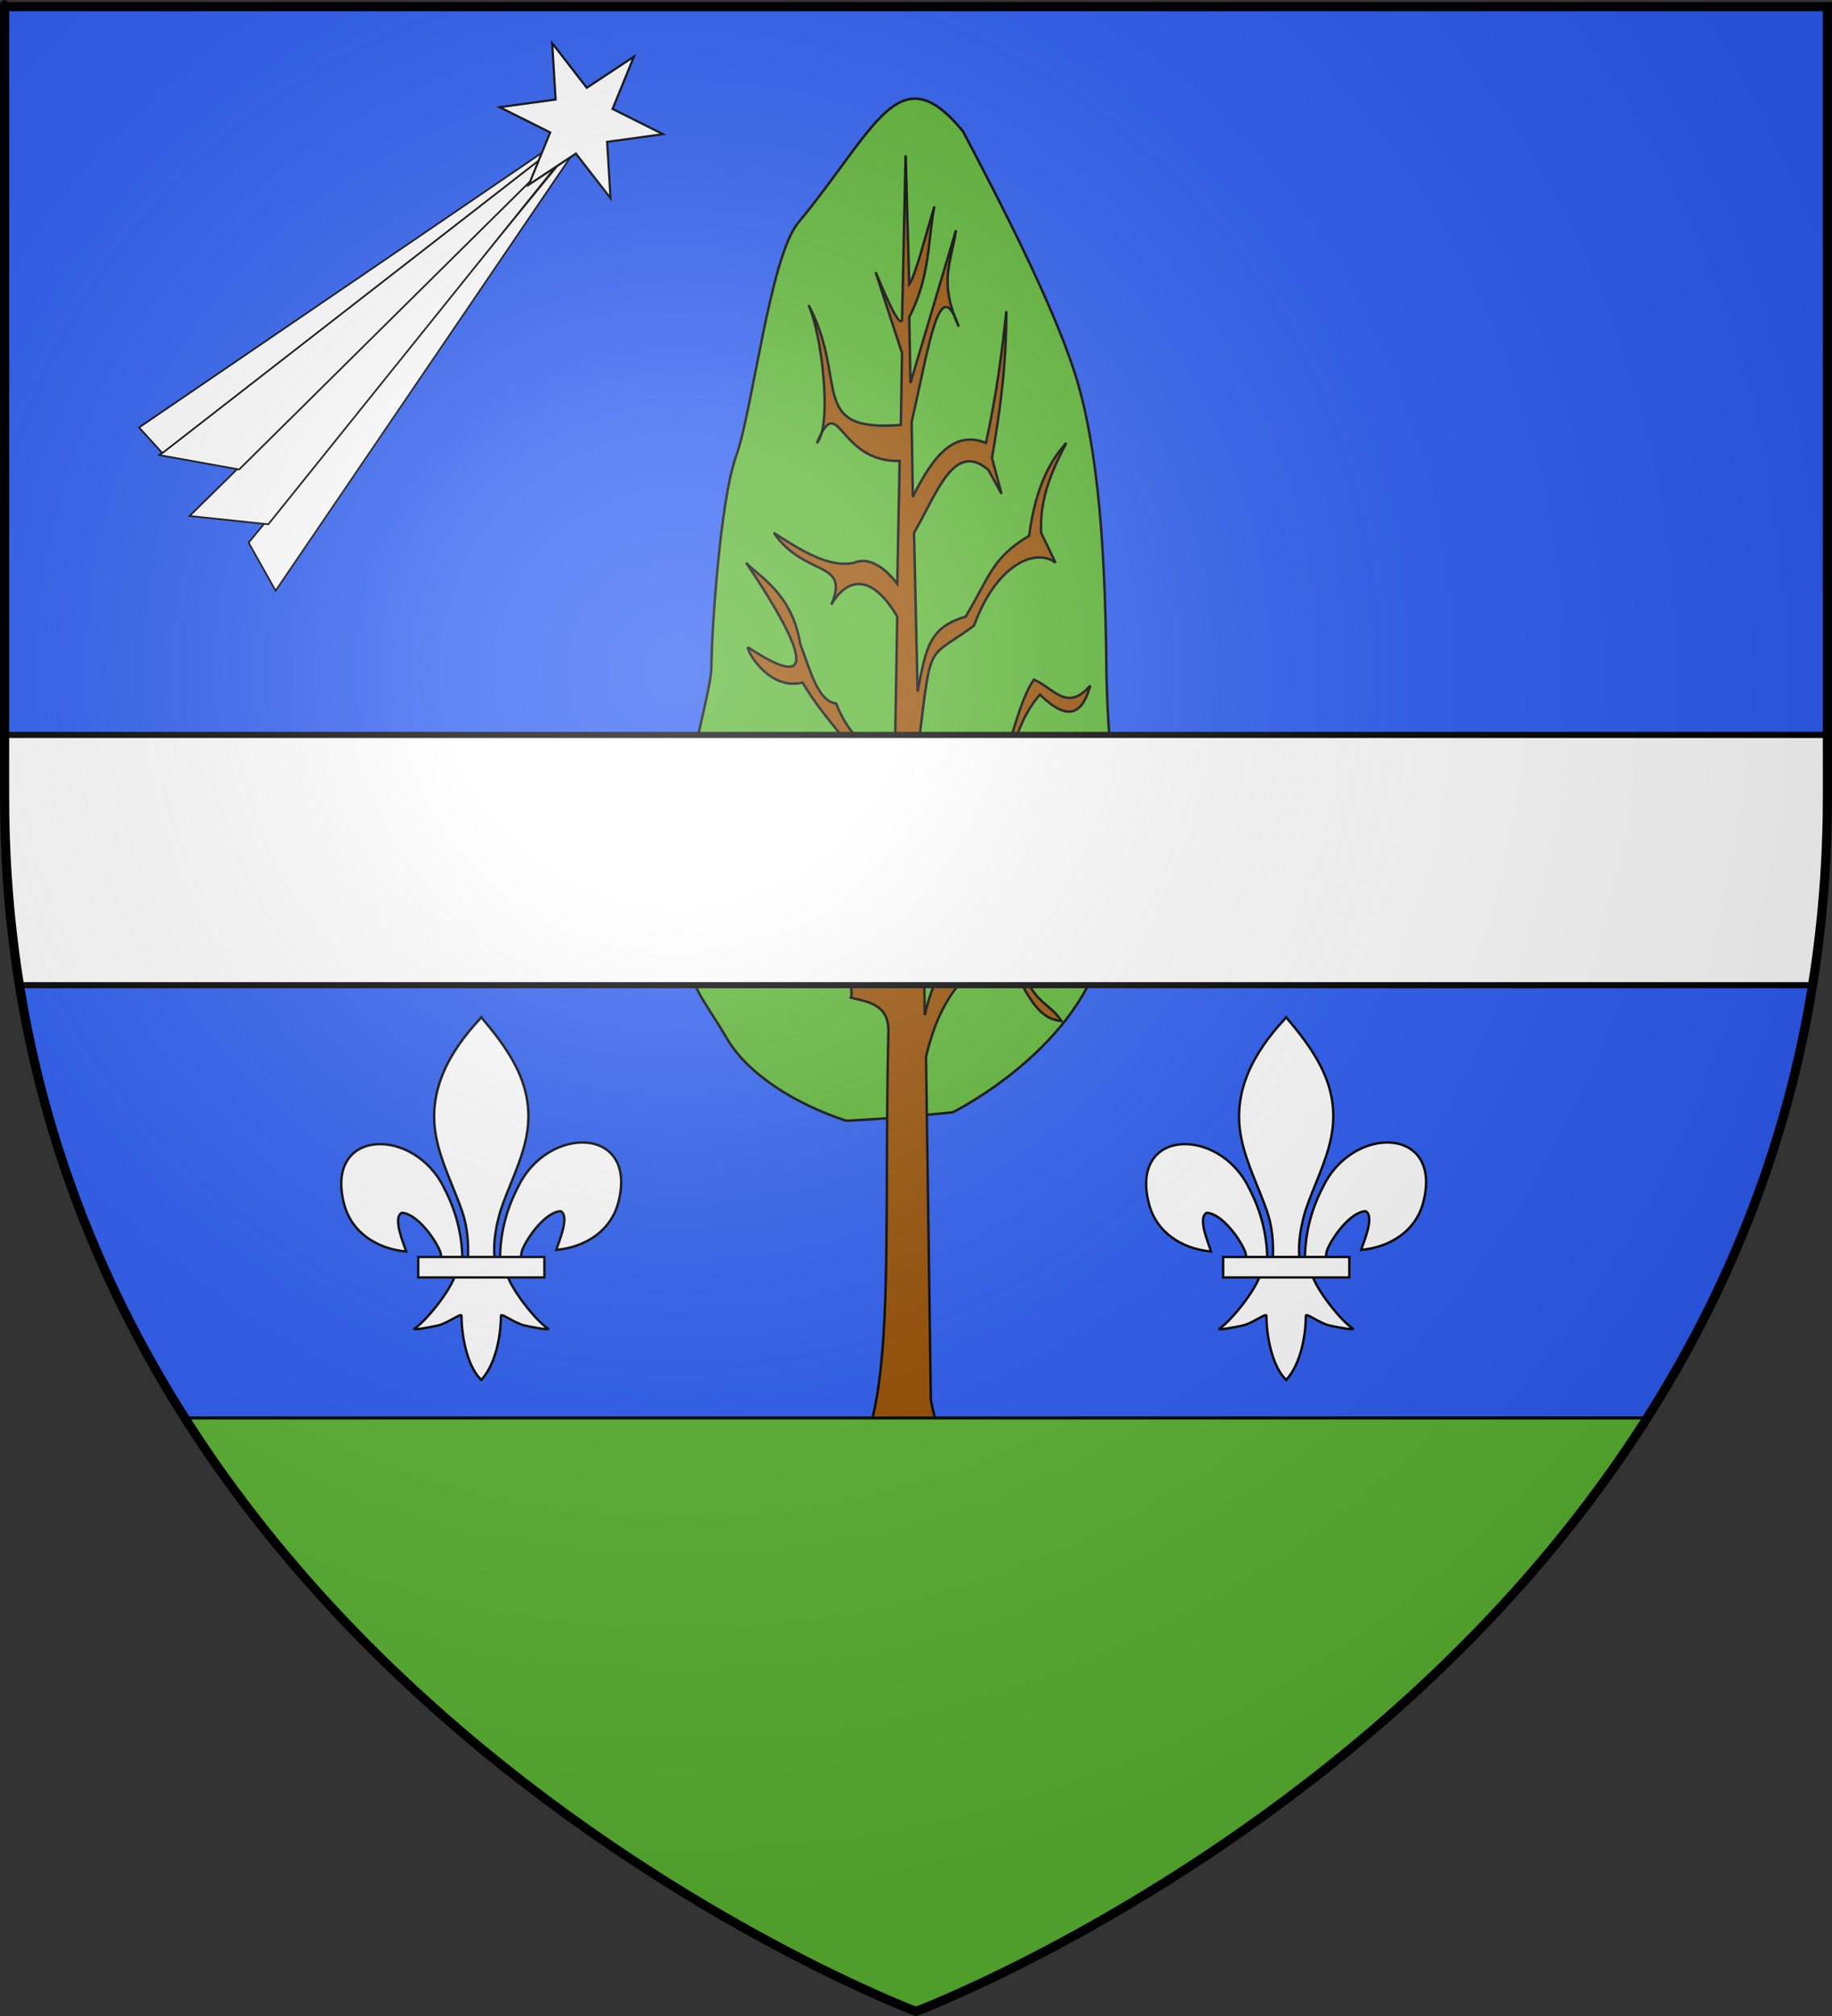
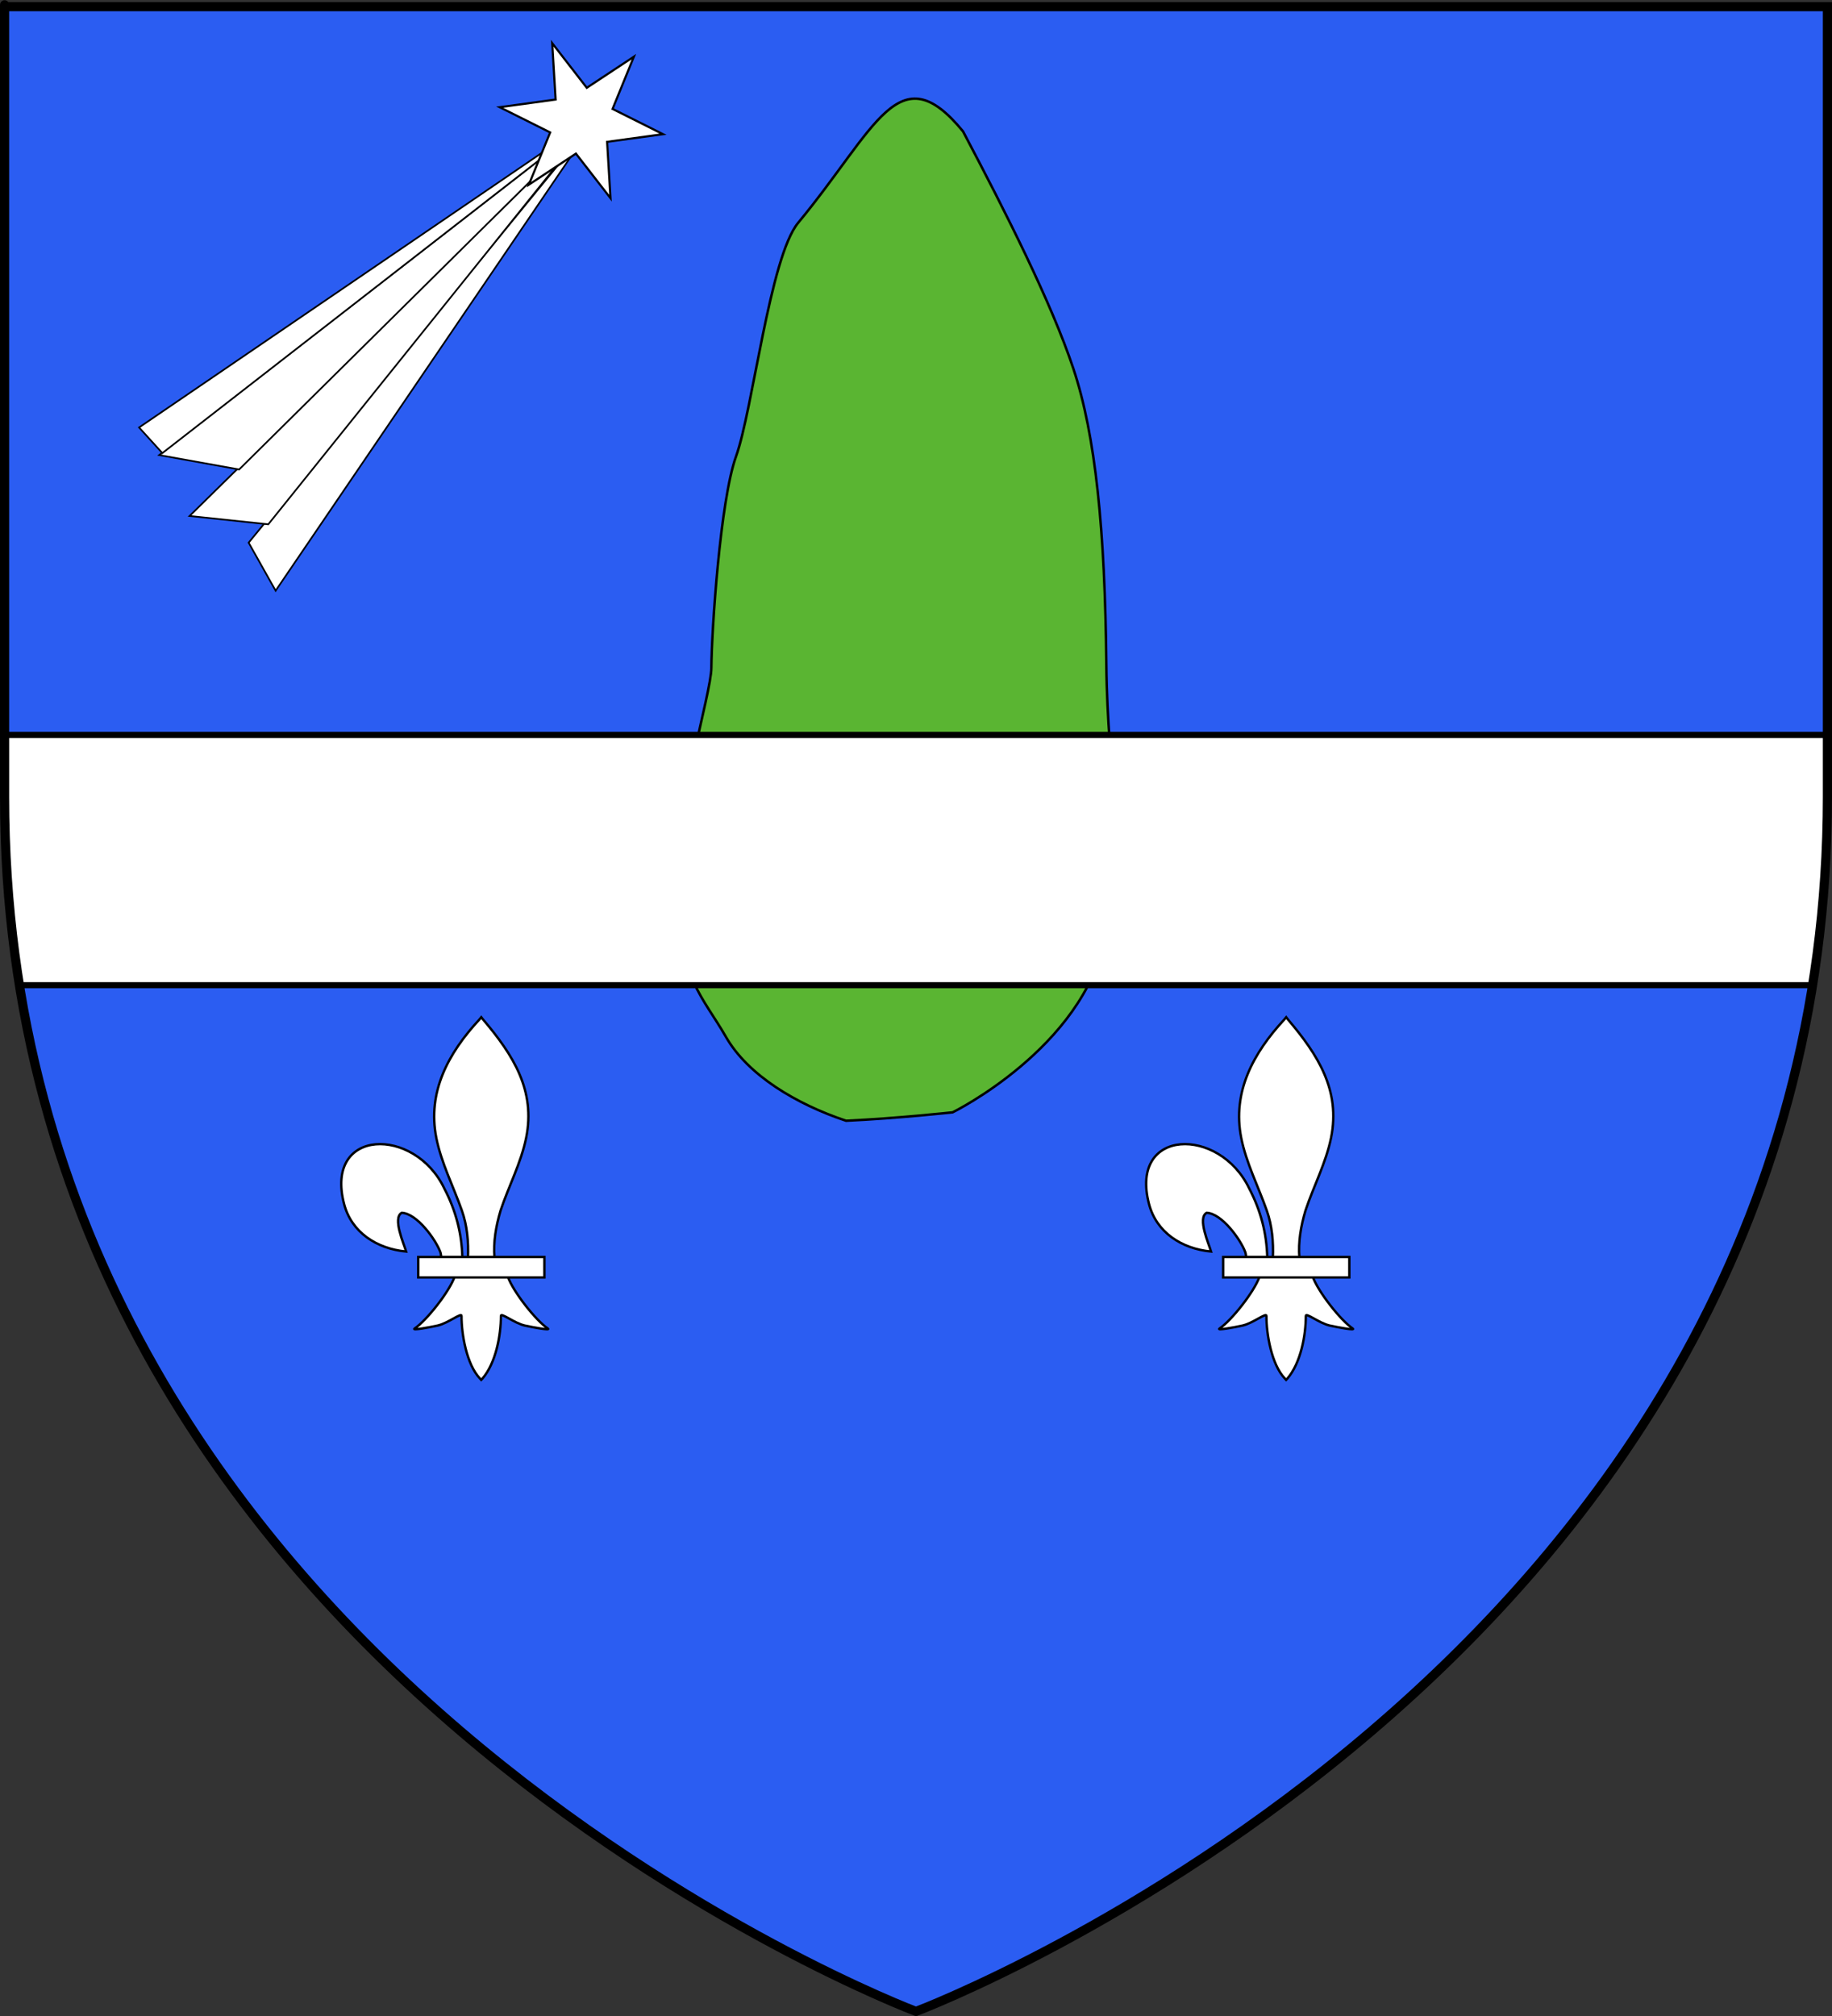
<svg xmlns="http://www.w3.org/2000/svg" xmlns:ns1="http://sodipodi.sourceforge.net/DTD/sodipodi-0.dtd" xmlns:ns2="http://www.inkscape.org/namespaces/inkscape" xmlns:xlink="http://www.w3.org/1999/xlink" height="660" width="600" version="1.0" id="svg2" ns1:version="0.32" ns2:version="0.45.1" ns1:docname="Blason_ville_fr_Helleville_(Manche).svg" ns1:docbase="\Users\Augustin\Documents\heral\communes" ns2:export-filename="/Users/Augustin/Documents/temp/tyty.png" ns2:export-xdpi="144" ns2:export-ydpi="144" ns2:output_extension="org.inkscape.output.svg.inkscape">
  <rect width="100%" height="100%" fill="#333333" stroke="none" />
  <ns1:namedview ns2:window-height="712" ns2:window-width="1024" ns2:pageshadow="2" ns2:pageopacity="0.0" guidetolerance="10.0" gridtolerance="10.0" objecttolerance="10.0" borderopacity="1.0" bordercolor="#666666" pagecolor="#ffffff" id="base" showgrid="false" height="660px" ns2:zoom="0.77878755" ns2:cx="31.498515" ns2:cy="329.99986" ns2:window-x="82" ns2:window-y="5" ns2:current-layer="layer4" />
  <desc id="desc4">Flag of Canton of Valais (Wallis)</desc>
  <defs id="defs6">
    <linearGradient id="linearGradient2893">
      <stop style="stop-color:white;stop-opacity:0.314;" offset="0" id="stop2895" />
      <stop id="stop2897" offset="0.19" style="stop-color:white;stop-opacity:0.251;" />
      <stop style="stop-color:#6b6b6b;stop-opacity:0.125;" offset="0.6" id="stop2901" />
      <stop style="stop-color:black;stop-opacity:0.125;" offset="1" id="stop2899" />
    </linearGradient>
    <radialGradient ns2:collect="always" xlink:href="#linearGradient2893" id="radialGradient3163" gradientUnits="userSpaceOnUse" gradientTransform="matrix(1.353,0,0,1.349,-77.629,-85.747)" cx="221.445" cy="226.331" fx="221.445" fy="226.331" r="300" />
    <linearGradient gradientUnits="userSpaceOnUse" xlink:href="#linearGradient1732" id="linearGradient2433" y2="96.5" x2="180" y1="92.5" x1="171" />
    <linearGradient gradientTransform="translate(-1.428571e-5,-5.714286e-5)" gradientUnits="userSpaceOnUse" xlink:href="#linearGradient1732" id="linearGradient1561" y2="467.622" x2="124.137" y1="496.131" x1="94.281" />
    <linearGradient gradientTransform="translate(-1.428571e-5,-5.714286e-5)" gradientUnits="userSpaceOnUse" xlink:href="#linearGradient1732" id="linearGradient1559" y2="185.716" x2="296.929" y1="176.249" x1="270.496" />
    <linearGradient gradientTransform="translate(-1.428571e-5,-5.714286e-5)" gradientUnits="userSpaceOnUse" xlink:href="#linearGradient1732" id="linearGradient1557" y2="101.814" x2="193.021" y1="75.234" x1="179.583" />
    <linearGradient gradientTransform="translate(-1.428571e-5,-5.714286e-5)" gradientUnits="userSpaceOnUse" xlink:href="#linearGradient1732" id="linearGradient1555" y2="90.412" x2="137.605" y1="75.234" x1="112.239" />
    <linearGradient gradientTransform="translate(-1.428571e-5,-5.714286e-5)" gradientUnits="userSpaceOnUse" xlink:href="#linearGradient1732" id="linearGradient1553" y2="137.971" x2="124.361" y1="139.21" x1="87.547" />
    <linearGradient gradientTransform="translate(-1.428571e-5,-5.714286e-5)" gradientUnits="userSpaceOnUse" xlink:href="#linearGradient1732" id="linearGradient1551" y2="137.971" x2="157.2" y1="115.64" x1="124.585" />
    <linearGradient gradientTransform="translate(-1.428571e-5,-5.714286e-5)" gradientUnits="userSpaceOnUse" xlink:href="#linearGradient1732" id="linearGradient1549" y2="213.55" x2="211.83" y1="217.778" x1="177.338" />
    <linearGradient id="linearGradient1732">
      <stop id="stop1734" offset="0" style="stop-color:#ffffff;stop-opacity:1" />
      <stop id="stop1736" offset="1" style="stop-color:#ffffff;stop-opacity:1" />
    </linearGradient>
    <linearGradient gradientTransform="translate(75.923,47.102)" gradientUnits="userSpaceOnUse" xlink:href="#linearGradient1732" id="linearGradient1397" y2="48.303" x2="243.124" y1="51.421" x1="241.143" />
    <linearGradient gradientTransform="translate(-1.428571e-5,-5.714286e-5)" gradientUnits="userSpaceOnUse" xlink:href="#linearGradient1732" id="linearGradient1682" y2="546.905" x2="341.27" y1="571.111" x1="337.302" />
    <linearGradient gradientTransform="translate(-1.428571e-5,-5.714286e-5)" gradientUnits="userSpaceOnUse" xlink:href="#linearGradient1732" id="linearGradient1674" y2="547.595" x2="319.151" y1="566.746" x1="300" />
    <linearGradient gradientTransform="translate(-1.428571e-5,-5.714286e-5)" gradientUnits="userSpaceOnUse" xlink:href="#linearGradient1732" id="linearGradient1666" y2="534.603" x2="312.302" y1="534.206" x1="266.27" />
    <linearGradient gradientTransform="translate(-1.428571e-5,-5.714286e-5)" gradientUnits="userSpaceOnUse" xlink:href="#linearGradient1732" id="linearGradient1658" y2="513.175" x2="321.825" y1="493.73" x1="292.857" />
    <linearGradient gradientTransform="translate(-1.428571e-5,-5.714286e-5)" gradientUnits="userSpaceOnUse" xlink:href="#linearGradient1732" id="linearGradient1650" y2="458.413" x2="186.508" y1="491.746" x1="186.508" />
    <linearGradient gradientTransform="translate(-1.428571e-5,-5.714286e-5)" gradientUnits="userSpaceOnUse" xlink:href="#linearGradient1732" id="linearGradient1642" y2="454.048" x2="163.889" y1="488.968" x1="143.651" />
    <linearGradient gradientTransform="translate(-1.428571e-5,-5.714286e-5)" gradientUnits="userSpaceOnUse" xlink:href="#linearGradient1732" id="linearGradient1582" y2="242.341" x2="130.357" y1="225.278" x1="107.143" />
    <linearGradient gradientTransform="translate(-1.428571e-5,-5.714286e-5)" gradientUnits="userSpaceOnUse" xlink:href="#linearGradient1732" id="linearGradient1622" y2="415.357" x2="166.667" y1="395.317" x1="131.151" />
    <linearGradient gradientTransform="translate(-1.428571e-5,-5.714286e-5)" gradientUnits="userSpaceOnUse" xlink:href="#linearGradient1732" id="linearGradient1614" y2="294.722" x2="136.325" y1="312.778" x1="118.452" />
    <linearGradient gradientTransform="translate(-1.428571e-5,-5.714286e-5)" gradientUnits="userSpaceOnUse" xlink:href="#linearGradient1732" id="linearGradient1606" y2="280.635" x2="118.056" y1="297.103" x1="88.492" />
    <linearGradient gradientTransform="translate(-1.428571e-5,-5.714286e-5)" gradientUnits="userSpaceOnUse" xlink:href="#linearGradient1732" id="linearGradient1598" y2="257.619" x2="115.675" y1="260.595" x1="84.127" />
    <linearGradient gradientTransform="translate(-1.428571e-5,-5.714286e-5)" gradientUnits="userSpaceOnUse" xlink:href="#linearGradient1732" id="linearGradient1590" y2="258.413" x2="113.69" y1="264.167" x1="82.143" />
    <linearGradient gradientTransform="translate(-1.428571e-5,-5.714286e-5)" gradientUnits="userSpaceOnUse" xlink:href="#linearGradient1732" id="linearGradient1800" y2="166.385" x2="139.396" y1="191.963" x1="107.75" />
    <linearGradient gradientUnits="userSpaceOnUse" xlink:href="#linearGradient1732" id="linearGradient38127" y2="96.5" x2="180" y1="92.5" x1="171" />
    <linearGradient gradientTransform="translate(-1.428571e-5,-5.714286e-5)" gradientUnits="userSpaceOnUse" xlink:href="#linearGradient1732" id="linearGradient38125" y2="467.622" x2="124.137" y1="496.131" x1="94.281" />
    <linearGradient gradientTransform="translate(-1.428571e-5,-5.714286e-5)" gradientUnits="userSpaceOnUse" xlink:href="#linearGradient1732" id="linearGradient38123" y2="185.716" x2="296.929" y1="176.249" x1="270.496" />
    <linearGradient gradientTransform="translate(-1.428571e-5,-5.714286e-5)" gradientUnits="userSpaceOnUse" xlink:href="#linearGradient1732" id="linearGradient38121" y2="101.814" x2="193.021" y1="75.234" x1="179.583" />
    <linearGradient gradientTransform="translate(-1.428571e-5,-5.714286e-5)" gradientUnits="userSpaceOnUse" xlink:href="#linearGradient1732" id="linearGradient38119" y2="90.412" x2="137.605" y1="75.234" x1="112.239" />
    <linearGradient gradientTransform="translate(-1.428571e-5,-5.714286e-5)" gradientUnits="userSpaceOnUse" xlink:href="#linearGradient1732" id="linearGradient38117" y2="137.971" x2="124.361" y1="139.21" x1="87.547" />
    <linearGradient gradientTransform="translate(-1.428571e-5,-5.714286e-5)" gradientUnits="userSpaceOnUse" xlink:href="#linearGradient1732" id="linearGradient38115" y2="137.971" x2="157.2" y1="115.64" x1="124.585" />
    <linearGradient gradientTransform="translate(-1.428571e-5,-5.714286e-5)" gradientUnits="userSpaceOnUse" xlink:href="#linearGradient1732" id="linearGradient38113" y2="213.55" x2="211.83" y1="217.778" x1="177.338" />
    <linearGradient id="linearGradient38107">
      <stop id="stop38109" offset="0" style="stop-color:#ffffff;stop-opacity:1" />
      <stop id="stop38111" offset="1" style="stop-color:#ffffff;stop-opacity:1" />
    </linearGradient>
    <linearGradient gradientTransform="translate(75.923,47.102)" gradientUnits="userSpaceOnUse" xlink:href="#linearGradient1732" id="linearGradient38105" y2="48.303" x2="243.124" y1="51.421" x1="241.143" />
    <linearGradient gradientTransform="translate(-1.428571e-5,-5.714286e-5)" gradientUnits="userSpaceOnUse" xlink:href="#linearGradient1732" id="linearGradient38103" y2="546.905" x2="341.27" y1="571.111" x1="337.302" />
    <linearGradient gradientTransform="translate(-1.428571e-5,-5.714286e-5)" gradientUnits="userSpaceOnUse" xlink:href="#linearGradient1732" id="linearGradient38101" y2="547.595" x2="319.151" y1="566.746" x1="300" />
    <linearGradient gradientTransform="translate(-1.428571e-5,-5.714286e-5)" gradientUnits="userSpaceOnUse" xlink:href="#linearGradient1732" id="linearGradient38099" y2="534.603" x2="312.302" y1="534.206" x1="266.27" />
    <linearGradient gradientTransform="translate(-1.428571e-5,-5.714286e-5)" gradientUnits="userSpaceOnUse" xlink:href="#linearGradient1732" id="linearGradient38097" y2="513.175" x2="321.825" y1="493.73" x1="292.857" />
    <linearGradient gradientTransform="translate(-1.428571e-5,-5.714286e-5)" gradientUnits="userSpaceOnUse" xlink:href="#linearGradient1732" id="linearGradient38095" y2="458.413" x2="186.508" y1="491.746" x1="186.508" />
    <linearGradient gradientTransform="translate(-1.428571e-5,-5.714286e-5)" gradientUnits="userSpaceOnUse" xlink:href="#linearGradient1732" id="linearGradient38093" y2="454.048" x2="163.889" y1="488.968" x1="143.651" />
    <linearGradient gradientTransform="translate(-1.428571e-5,-5.714286e-5)" gradientUnits="userSpaceOnUse" xlink:href="#linearGradient1732" id="linearGradient38091" y2="242.341" x2="130.357" y1="225.278" x1="107.143" />
    <linearGradient gradientTransform="translate(-1.428571e-5,-5.714286e-5)" gradientUnits="userSpaceOnUse" xlink:href="#linearGradient1732" id="linearGradient38089" y2="415.357" x2="166.667" y1="395.317" x1="131.151" />
    <linearGradient gradientTransform="translate(-1.428571e-5,-5.714286e-5)" gradientUnits="userSpaceOnUse" xlink:href="#linearGradient1732" id="linearGradient38087" y2="294.722" x2="136.325" y1="312.778" x1="118.452" />
    <linearGradient gradientTransform="translate(-1.428571e-5,-5.714286e-5)" gradientUnits="userSpaceOnUse" xlink:href="#linearGradient1732" id="linearGradient38085" y2="280.635" x2="118.056" y1="297.103" x1="88.492" />
    <linearGradient gradientTransform="translate(-1.428571e-5,-5.714286e-5)" gradientUnits="userSpaceOnUse" xlink:href="#linearGradient1732" id="linearGradient38083" y2="257.619" x2="115.675" y1="260.595" x1="84.127" />
    <linearGradient gradientTransform="translate(-1.428571e-5,-5.714286e-5)" gradientUnits="userSpaceOnUse" xlink:href="#linearGradient1732" id="linearGradient38081" y2="258.413" x2="113.69" y1="264.167" x1="82.143" />
    <linearGradient gradientTransform="translate(-1.428571e-5,-5.714286e-5)" gradientUnits="userSpaceOnUse" xlink:href="#linearGradient1732" id="linearGradient38079" y2="166.385" x2="139.396" y1="191.963" x1="107.75" />
  </defs>
  <g ns2:groupmode="layer" id="layer3" ns2:label="Fond écu" style="display:inline">
    <path id="path2855" style="fill:#2b5df2;fill-opacity:1;fill-rule:evenodd;stroke:none;stroke-width:1px;stroke-linecap:butt;stroke-linejoin:miter;stroke-opacity:1" d="M 300,658.5 C 300,658.5 598.5,546.18 598.5,260.728 C 598.5,-24.723 598.5,2.176 598.5,2.176 L 1.5,2.176 L 1.5,260.728 C 1.5,546.18 300,658.5 300,658.5 z " ns1:nodetypes="cccccc" />
  </g>
  <g ns2:groupmode="layer" id="layer4" ns2:label="Meubles">
    <g id="g39697" style="stroke:#000000;stroke-opacity:1" transform="matrix(0.805,0,0,0.805,459.975,127.931)">
      <path ns1:nodetypes="ccssssscsssc" id="path38726" d="M -183.802,293.442 C -183.802,293.442 -206.12,295.887 -227.181,296.874 C -247.384,290.14 -267.129,278.387 -276.108,262.673 C -285.087,246.96 -295.486,238.392 -296.311,204.309 C -297.137,170.226 -282.081,123.838 -281.985,112.614 C -281.856,97.63 -278.411,44.671 -271.948,26.713 C -265.148,7.821 -258.166,-54.413 -246.668,-68.309 C -214.803,-106.823 -205.734,-137.379 -179.583,-105.471 C -161.992,-72.164 -143.666,-35.883 -134.687,-8.945 C -125.708,17.992 -121.812,56.67 -121.289,111.286 C -120.831,159.155 -112.826,177.584 -121.806,222.48 C -130.785,267.375 -183.802,293.442 -183.802,293.442 z " style="fill:#5ab532;fill-rule:evenodd;stroke:#000000;stroke-width:1px;stroke-linecap:butt;stroke-linejoin:miter;stroke-opacity:1" />
-       <path style="opacity:1;fill:#974e00;fill-opacity:1;fill-rule:evenodd;stroke:#000000;stroke-width:1;stroke-linecap:butt;stroke-linejoin:miter;stroke-miterlimit:4;stroke-dasharray:none;stroke-opacity:1;display:inline" d="M -269.185,437.342 C -260.337,448.517 -250.294,443.395 -250.259,431.738 C -238.261,438.455 -226.608,444.14 -220.99,431.738 C -207.434,401.334 -211.842,341.668 -209.966,260.956 C -209.569,249.62 -217.93,248.608 -225.185,246.825 C -222.81,241.534 -238.642,186.776 -250.068,241.969 C -242.374,196.211 -253.546,208.277 -266.351,229.223 C -246.712,193.524 -274.074,213.531 -285.868,203.946 C -273.04,194.505 -257.283,215.472 -268.314,173.097 C -250.122,215.538 -263.545,197.948 -240.99,201.51 C -233.471,210.699 -225.53,218.313 -220.502,236.836 L -209.283,239.273 L -207.819,164.965 C -213.026,154.02 -260.448,146.128 -269.283,144.256 C -215.763,138.589 -225.292,150.835 -244.893,118.675 C -259.641,122.318 -268.961,103.056 -266.735,104.527 C -232.574,127.11 -250.698,95.341 -267.82,69.949 C -263.846,74.768 -249.188,81.792 -245.868,102.839 C -241.862,113.136 -238.919,126.09 -231.234,127.202 C -225.707,141.147 -216.755,148.158 -207.332,149.129 L -206.356,91.875 C -216.017,75.204 -226.308,75.012 -233.185,87.003 C -225.353,68.73 -243.954,76.039 -256.6,57.767 C -245.269,65.099 -233.975,72.155 -223.917,69.949 C -218.388,67.5 -211.884,71.244 -206.356,78.476 L -205.38,28.531 C -230.623,29.197 -230.018,-0.555 -239.069,21.296 C -232.522,13.721 -237.317,-24.259 -242.454,-34.813 C -226.046,-4.303 -243.177,16.975 -204.893,13.913 L -204.405,-15.323 L -215.136,-48.213 C -211.557,-39.677 -205.633,-25.516 -204.405,-28.722 L -202.941,-95.721 L -201.478,-43.34 C -199.053,-46.486 -194.85,-62.949 -191.234,-75.013 C -193.975,-61.218 -192.852,-46.674 -201.478,-29.941 L -200.99,-3.141 L -182.453,-65.267 C -184.695,-50.896 -189.449,-44.528 -181.334,-26.071 C -189.195,-48.976 -193.31,-18.536 -200.502,12.695 L -200.014,43.149 C -191.386,25.617 -182.766,16.151 -170.258,21.222 C -165.951,1.429 -163.693,-15.805 -161.966,-32.377 C -162.097,-18.161 -162.578,-2.855 -167.819,27.313 L -163.917,41.931 L -169.283,32.186 C -183.372,20.022 -190.377,42.176 -199.527,57.767 L -198.063,122.329 C -194.658,104.701 -193.495,96.258 -178.551,91.875 C -168.693,75.511 -167.856,67.999 -152.697,58.985 C -149.867,37.27 -142.934,27.154 -137.575,21.222 C -143.306,32.247 -148.486,43.547 -147.819,57.767 L -141.965,69.949 C -149.489,63.892 -165.774,69.819 -175.136,95.53 C -194.513,109.845 -192.344,100.713 -197.575,143.038 L -196.6,184.456 C -182.705,159.907 -181.623,163.703 -174.649,156.438 C -162.158,166.211 -160.394,131.178 -150.746,117.457 C -142.421,121.111 -137.308,130.771 -127.819,119.893 C -130.833,130.64 -136.236,135.42 -148.307,123.548 C -153.584,129.767 -158.295,138.11 -160.99,154.002 C -165.302,161.072 -158.361,180.241 -160.059,176.711 C -164.677,167.106 -175.492,164.683 -180.014,173.492 C -187.058,173.374 -191.654,183.052 -196.112,199.074 L -195.136,253.891 C -189.548,229.202 -179.583,226.354 -170.258,223.437 C -161.01,217.232 -158.003,210.785 -153.673,197.855 L -158.551,218.564 C -146.452,232.636 -135.205,227.571 -124.404,212.473 C -131.132,225.6 -135.664,243.214 -156.112,228.309 C -153.862,248.566 -145.238,247.597 -139.526,256.327 C -145.185,255.568 -151.018,253.793 -160.502,230.746 L -175.136,235.618 C -184.118,242.45 -190.87,254.369 -194.649,270.945 L -192.697,410.299 C -188.792,432.199 -184.145,422.327 -173.673,441.971 C -166.137,445.766 -160.617,445.744 -155.624,443.189 C -145.702,459.451 -140.974,443.011 -134.648,438.316 C -138.098,447.716 -142.055,466.185 -158.063,452.934 C -162.962,454.152 -167.279,455.371 -174.649,456.589 L -187.331,435.88 C -177.752,450.209 -180.863,478.402 -152.697,472.425 C -157.794,475.673 -160.736,478.922 -173.185,482.17 C -173.366,495.004 -168.475,511.291 -181.966,515.06 C -171.997,483.511 -180.417,464.718 -193.673,449.28 C -194.116,485.185 -176.181,481.977 -195.624,549.169 C -195.973,513.466 -181.621,513.006 -201.966,465.116 L -203.917,445.625 C -203.337,459.237 -209.035,467.623 -201.478,487.043 C -200.954,505 -205.812,509.515 -211.722,511.406 C -219.381,511.025 -211.405,535.045 -209.771,549.169 C -212.372,539.018 -228.689,522.698 -211.722,496.788 C -204.859,483.307 -210.512,477.711 -213.673,472.425 C -218.515,470.633 -213.728,455.1 -209.771,440.753 L -229.283,483.388 C -234.986,497.299 -230.296,507.966 -225.868,518.715 C -232.01,505.393 -239.659,514.22 -232.21,479.734 C -239.621,473.836 -245.953,493.189 -251.234,476.079 L -258.063,462.68 C -251.234,468.15 -244.405,471.001 -237.576,463.898 C -227.373,468.983 -221.893,458.592 -220.502,449.28 C -231.073,455.79 -239.91,449.312 -249.283,446.843 C -253.603,461.822 -269.808,452.33 -269.185,437.342 z " id="path4626" ns1:nodetypes="cccccccccccccccscccccccccccccccccccccccccccccccccccccccccccccsccccccccccccccccccccccccccccccccccccccccc" />
    </g>
-     <path style="fill:#5ab532;fill-opacity:1;stroke:#000000;stroke-width:1;stroke-miterlimit:4;stroke-dasharray:none;stroke-opacity:1" d="M 60.562,464.219 C 147.568,601.134 300,658.5 300,658.5 C 300,658.5 452.432,601.134 539.438,464.219 L 60.562,464.219 z " id="rect41639" />
    <g style="display:inline;fill:#ffffff" transform="matrix(0.13,0,0,0.13,110.869,332.108)" id="g1878">
-       <path d="M 407.029,608.699 C 408.454,546.743 423.78,489.16 452.319,434.591 C 527.033,277.405 755.239,281.159 704.934,473.402 C 686.397,544.241 623.425,585.876 548.615,593.017 C 554.015,574.352 583.715,508.365 559.74,495.455 C 521.401,496.904 473.795,563.161 462.347,594.756 C 460.694,599.292 461.156,604.534 459.311,608.996" style="opacity:1;fill:#ffffff;fill-opacity:1;fill-rule:evenodd;stroke:#000000;stroke-width:6;stroke-linecap:butt;stroke-linejoin:miter;stroke-miterlimit:4;stroke-dasharray:none;stroke-opacity:1;display:inline" id="path1876" ns1:nodetypes="ccscscc" />
      <g transform="translate(-38.532,-48.577)" style="opacity:1;display:inline;fill:#ffffff" id="g41661">
        <g transform="translate(0,4)" style="fill:#ffffff;fill-opacity:1;stroke:#000000;stroke-width:6;stroke-miterlimit:4;stroke-dasharray:none;stroke-opacity:1" id="g13018">
          <path d="M 350.523,657.372 C 349.098,595.416 333.772,537.833 305.233,483.264 C 230.519,326.078 2.313,329.832 52.618,522.075 C 71.155,592.914 134.127,634.549 208.937,641.69 C 203.537,623.025 173.837,557.038 197.813,544.128 C 236.151,545.577 283.757,611.833 295.205,643.429 C 296.858,647.965 296.396,653.207 298.241,657.669" style="fill:#ffffff;fill-opacity:1;fill-rule:evenodd;stroke:#000000;stroke-width:6;stroke-linecap:butt;stroke-linejoin:miter;stroke-miterlimit:4;stroke-dasharray:none;stroke-opacity:1" id="path1902" ns1:nodetypes="ccscscc" />
          <path d="M 393.626,57.12 C 314.912,141.97 262.061,240.082 284.845,355.151 C 297.414,418.635 327.886,477.431 349.376,538.589 C 362.812,576.959 366.248,617.041 364.657,657.37 L 431.438,657.37 C 428.242,616.744 435.245,577.372 446.72,538.589 C 467.194,477.051 498.345,418.683 511.251,355.151 C 535.379,236.372 478.744,146.792 402.813,57.495 L 398.173,51.577 L 393.626,57.12 z " style="fill:#ffffff;fill-opacity:1;fill-rule:nonzero;stroke:#000000;stroke-width:6;stroke-linecap:butt;stroke-linejoin:miter;stroke-miterlimit:4;stroke-dasharray:none;stroke-opacity:1" id="path3734" ns1:nodetypes="csccccsccc" />
          <path d="M 331.345,704.401 C 317.383,743.531 260.456,815.193 230.22,835.62 C 222.377,840.918 267.706,832.569 288.001,828.12 C 314.62,822.286 349.218,793.923 348.407,803.933 C 348.332,849.771 361.218,926.257 394.813,961.401 L 397.995,964.789 L 401.282,961.401 C 434.86,922.23 447.52,853.359 447.688,803.933 C 446.877,793.923 481.476,822.286 508.095,828.12 C 528.39,832.569 573.718,840.918 565.876,835.62 C 535.639,815.193 478.744,743.531 464.782,704.401 L 331.345,704.401 z " style="fill:#ffffff;fill-opacity:1;fill-rule:evenodd;stroke:#000000;stroke-width:6;stroke-linecap:butt;stroke-linejoin:miter;stroke-miterlimit:4;stroke-dasharray:none;stroke-opacity:1" id="path6395" ns1:nodetypes="cssscccssscc" />
          <rect width="317.888" height="51.503" x="239.352" y="655.379" style="fill:#ffffff;fill-opacity:1;stroke:#000000;stroke-width:6;stroke-miterlimit:4;stroke-dasharray:none;stroke-opacity:1" id="rect4623" />
        </g>
      </g>
    </g>
    <use x="0" y="0" xlink:href="#g1878" id="use41676" transform="translate(263.617,0)" width="600" height="660" />
    <path style="fill:#ffffff;fill-opacity:1;stroke:#000000;stroke-width:2;stroke-miterlimit:4;stroke-dasharray:none;stroke-opacity:1" d="M 1.5 240.594 L 1.5 260.719 C 1.5 282.299 3.221 302.904 6.375 322.531 L 593.625 322.531 C 596.779 302.904 598.5 282.299 598.5 260.719 C 598.5 238.498 598.5 259.189 598.5 240.594 L 1.5 240.594 z " id="rect41678" />
    <g id="g41713" transform="matrix(0.988,-0.152,0.152,0.988,-1.365,20.744)">
      <g id="g41707">
        <path style="fill:#ffffff;fill-opacity:1;stroke:#000000;stroke-width:0.555;stroke-miterlimit:4;stroke-opacity:1" d="M 192.88,46.687 L 64.344,184.635 L 57.998,167.744 L 192.88,46.687 z " id="rect41686" ns1:nodetypes="cccc" />
        <path ns1:nodetypes="cccc" id="path41689" d="M 191.854,46.945 L 65.277,162.777 L 40.199,156.163 L 191.854,46.945 z " style="fill:#ffffff;fill-opacity:1;stroke:#000000;stroke-width:0.555;stroke-miterlimit:4;stroke-opacity:1" />
        <path style="fill:#ffffff;fill-opacity:1;stroke:#000000;stroke-width:0.555;stroke-miterlimit:4;stroke-opacity:1" d="M 191.824,46.911 L 58.564,143.577 L 33.394,134.933 L 191.824,46.911 z " id="path41691" ns1:nodetypes="cccc" ns2:transform-center-y="95.15029" ns2:transform-center-x="143.32973" />
        <path ns2:transform-center-x="151.55895" ns2:transform-center-y="79.29187" ns1:nodetypes="cccc" id="path41693" d="M 191.798,46.874 L 34.519,134.447 L 28.255,124.999 L 191.798,46.874 z " style="fill:#ffffff;fill-opacity:1;stroke:#000000;stroke-width:0.555;stroke-miterlimit:4;stroke-opacity:1" />
      </g>
      <path d="M -213.58,160.848 L -239.333,154.986 L -247.133,180.22 L -254.932,154.986 L -280.686,160.848 L -262.732,141.476 L -280.686,122.104 L -254.932,127.967 L -247.133,102.733 L -239.333,127.967 L -213.58,122.104 L -231.533,141.476 L -213.58,160.848 z " ns2:randomized="0" ns2:rounded="0" ns2:flatsided="false" ns1:arg2="1.0471976" ns1:arg1="0.52359878" ns1:r2="15.599363" ns1:r1="38.743542" ns1:cy="141.47606" ns1:cx="-247.13275" ns1:sides="6" id="path41684" style="fill:#ffffff;fill-opacity:1;stroke:#000000;stroke-width:1;stroke-miterlimit:4;stroke-dasharray:none;stroke-opacity:1" ns1:type="star" transform="matrix(0.685,-0.144,0.144,0.685,335.667,-84.771)" />
    </g>
  </g>
  <g ns2:groupmode="layer" id="layer2" ns2:label="Reflet final" ns1:insensitive="true">
-     <path ns1:nodetypes="cccccc" d="M 300,658.5 C 300,658.5 598.5,546.18 598.5,260.728 C 598.5,-24.723 598.5,2.176 598.5,2.176 L 1.5,2.176 L 1.5,260.728 C 1.5,546.18 300,658.5 300,658.5 z " style="opacity:1;fill:url(#radialGradient3163);fill-opacity:1;fill-rule:evenodd;stroke:none;stroke-width:1px;stroke-linecap:butt;stroke-linejoin:miter;stroke-opacity:1" id="path2875" ns2:export-xdpi="144" ns2:export-ydpi="144" />
-   </g>
+     </g>
  <g ns2:groupmode="layer" id="layer1" ns2:label="Contour final" ns1:insensitive="true">
    <path ns1:nodetypes="cccccc" d="M 300,658.5 C 300,658.5 1.5,546.18 1.5,260.728 C 1.5,-24.723 1.5,2.176 1.5,2.176 L 598.5,2.176 L 598.5,260.728 C 598.5,546.18 300,658.5 300,658.5 z " style="opacity:1;fill:none;fill-opacity:1;fill-rule:evenodd;stroke:#000000;stroke-width:3;stroke-linecap:butt;stroke-linejoin:miter;stroke-miterlimit:4;stroke-dasharray:none;stroke-opacity:1" id="path1411" ns2:export-xdpi="144" ns2:export-ydpi="144" />
  </g>
</svg>